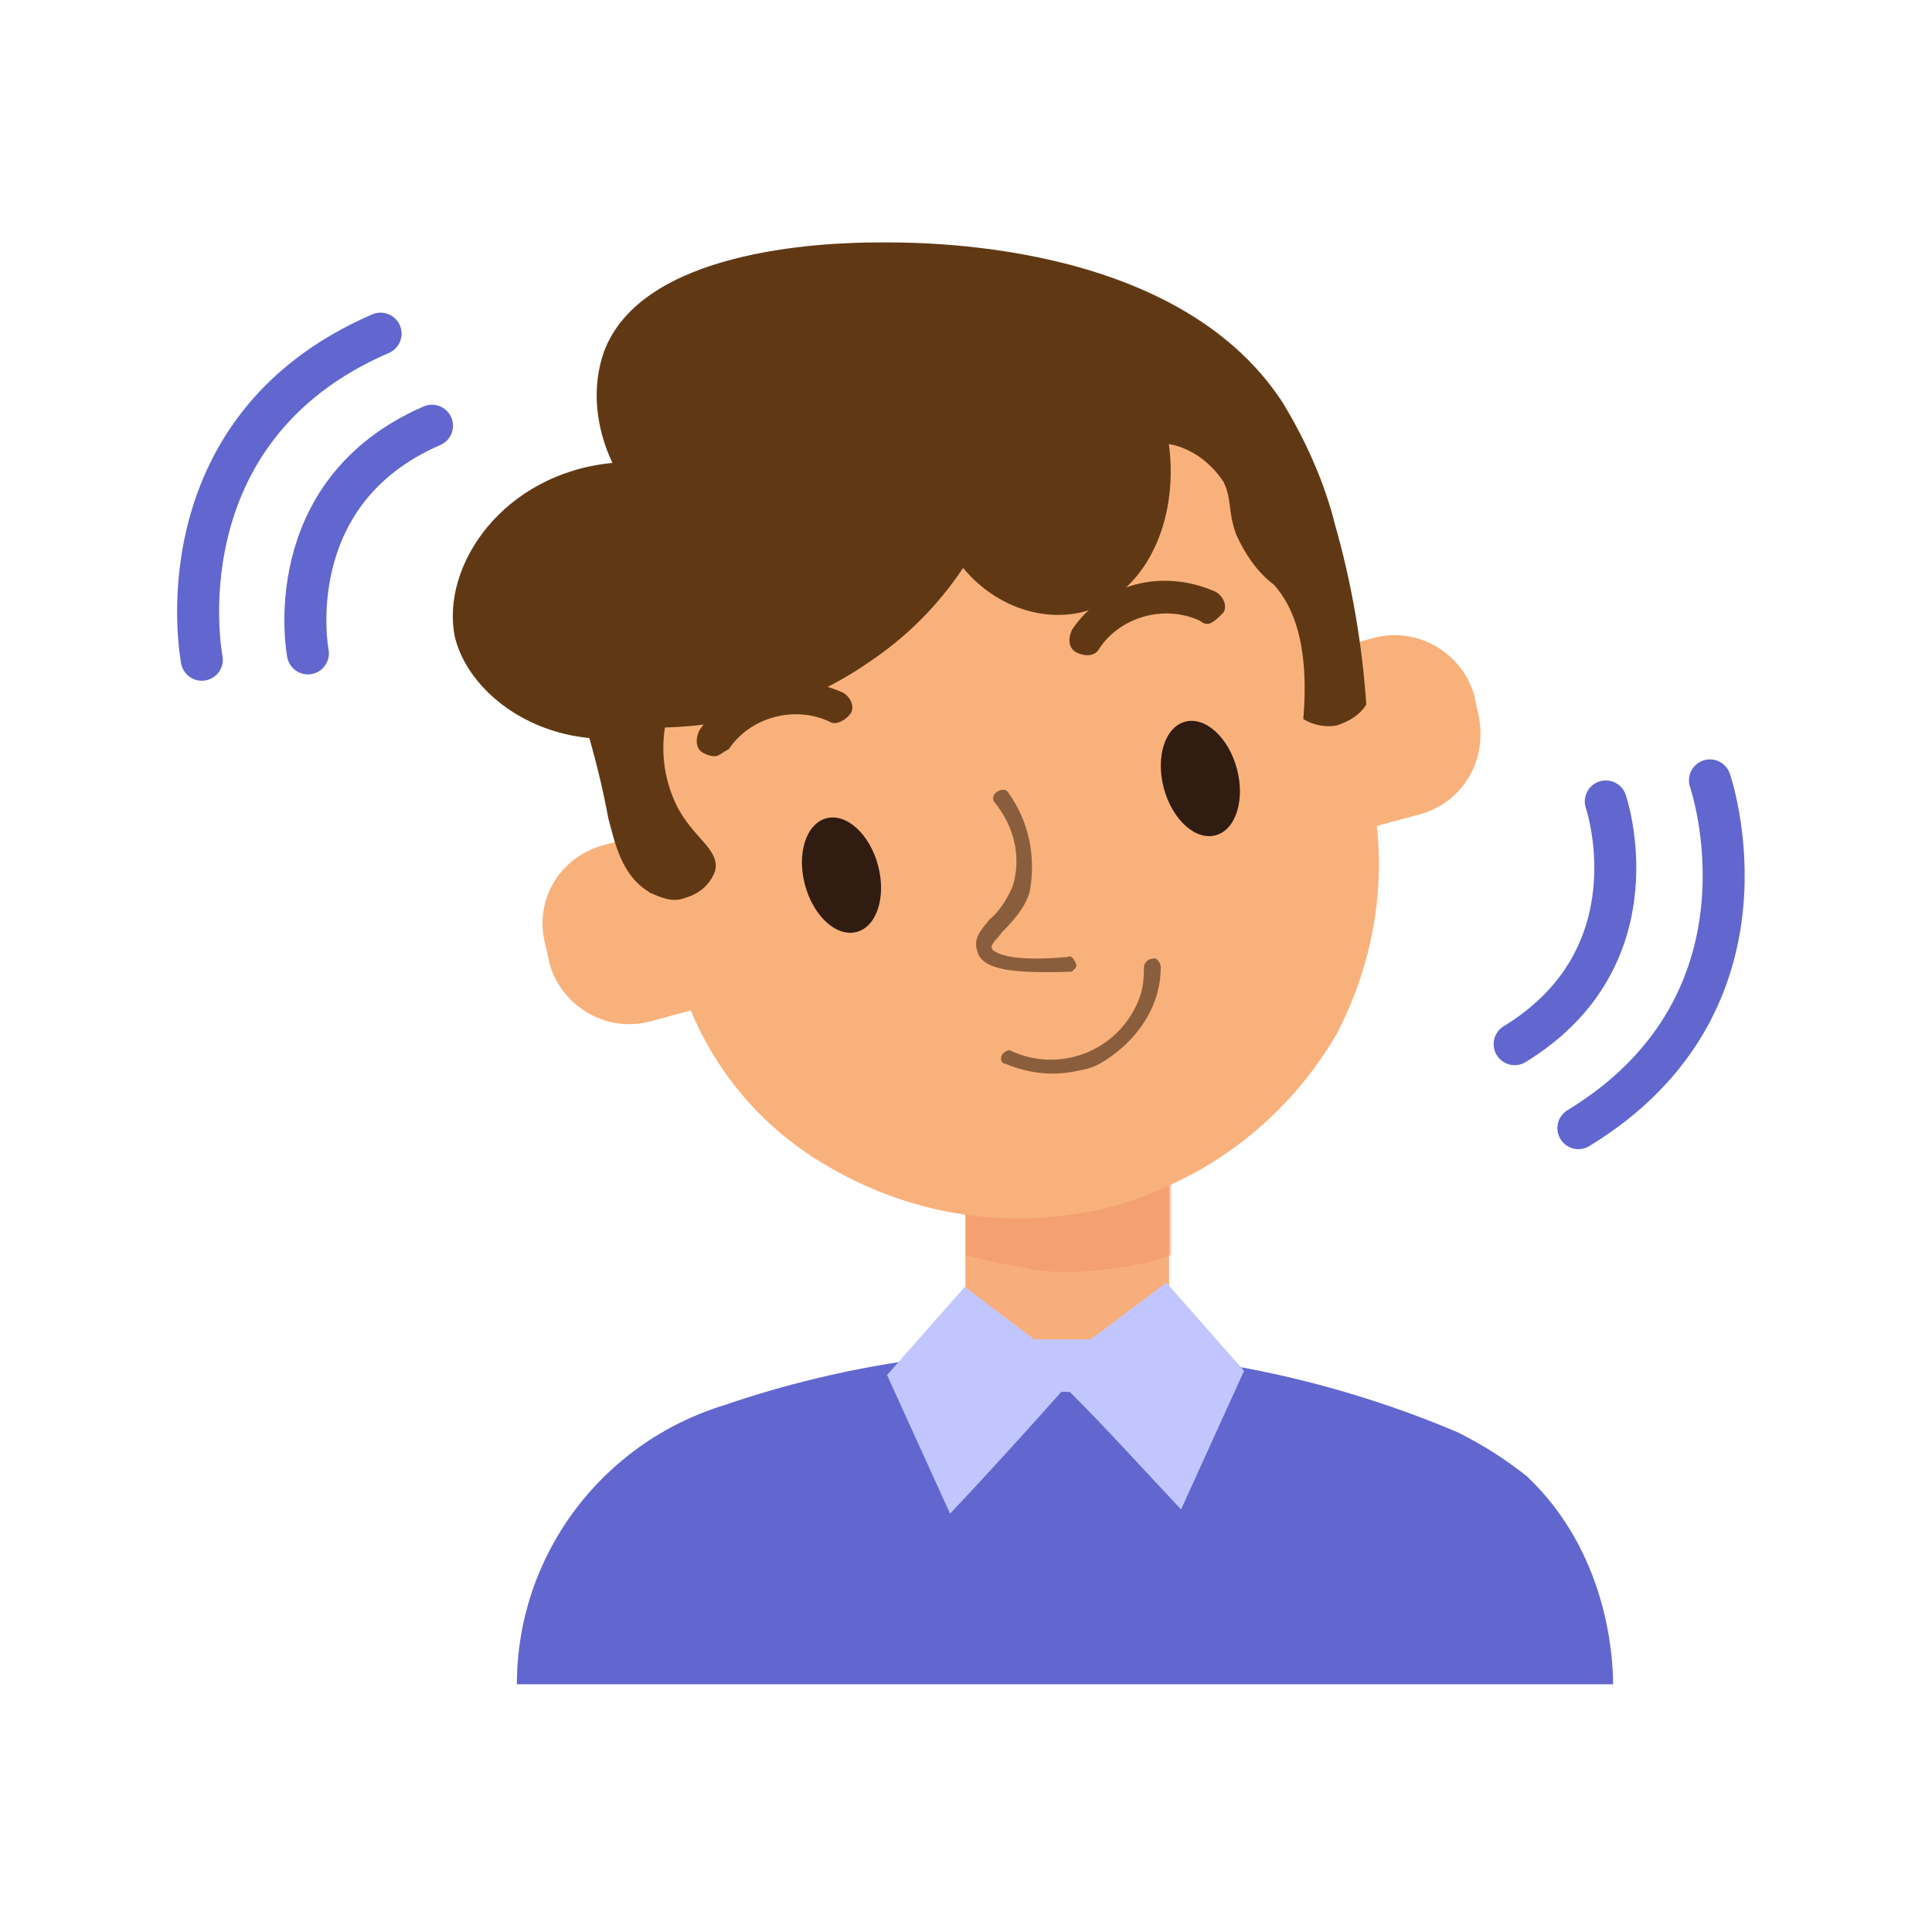
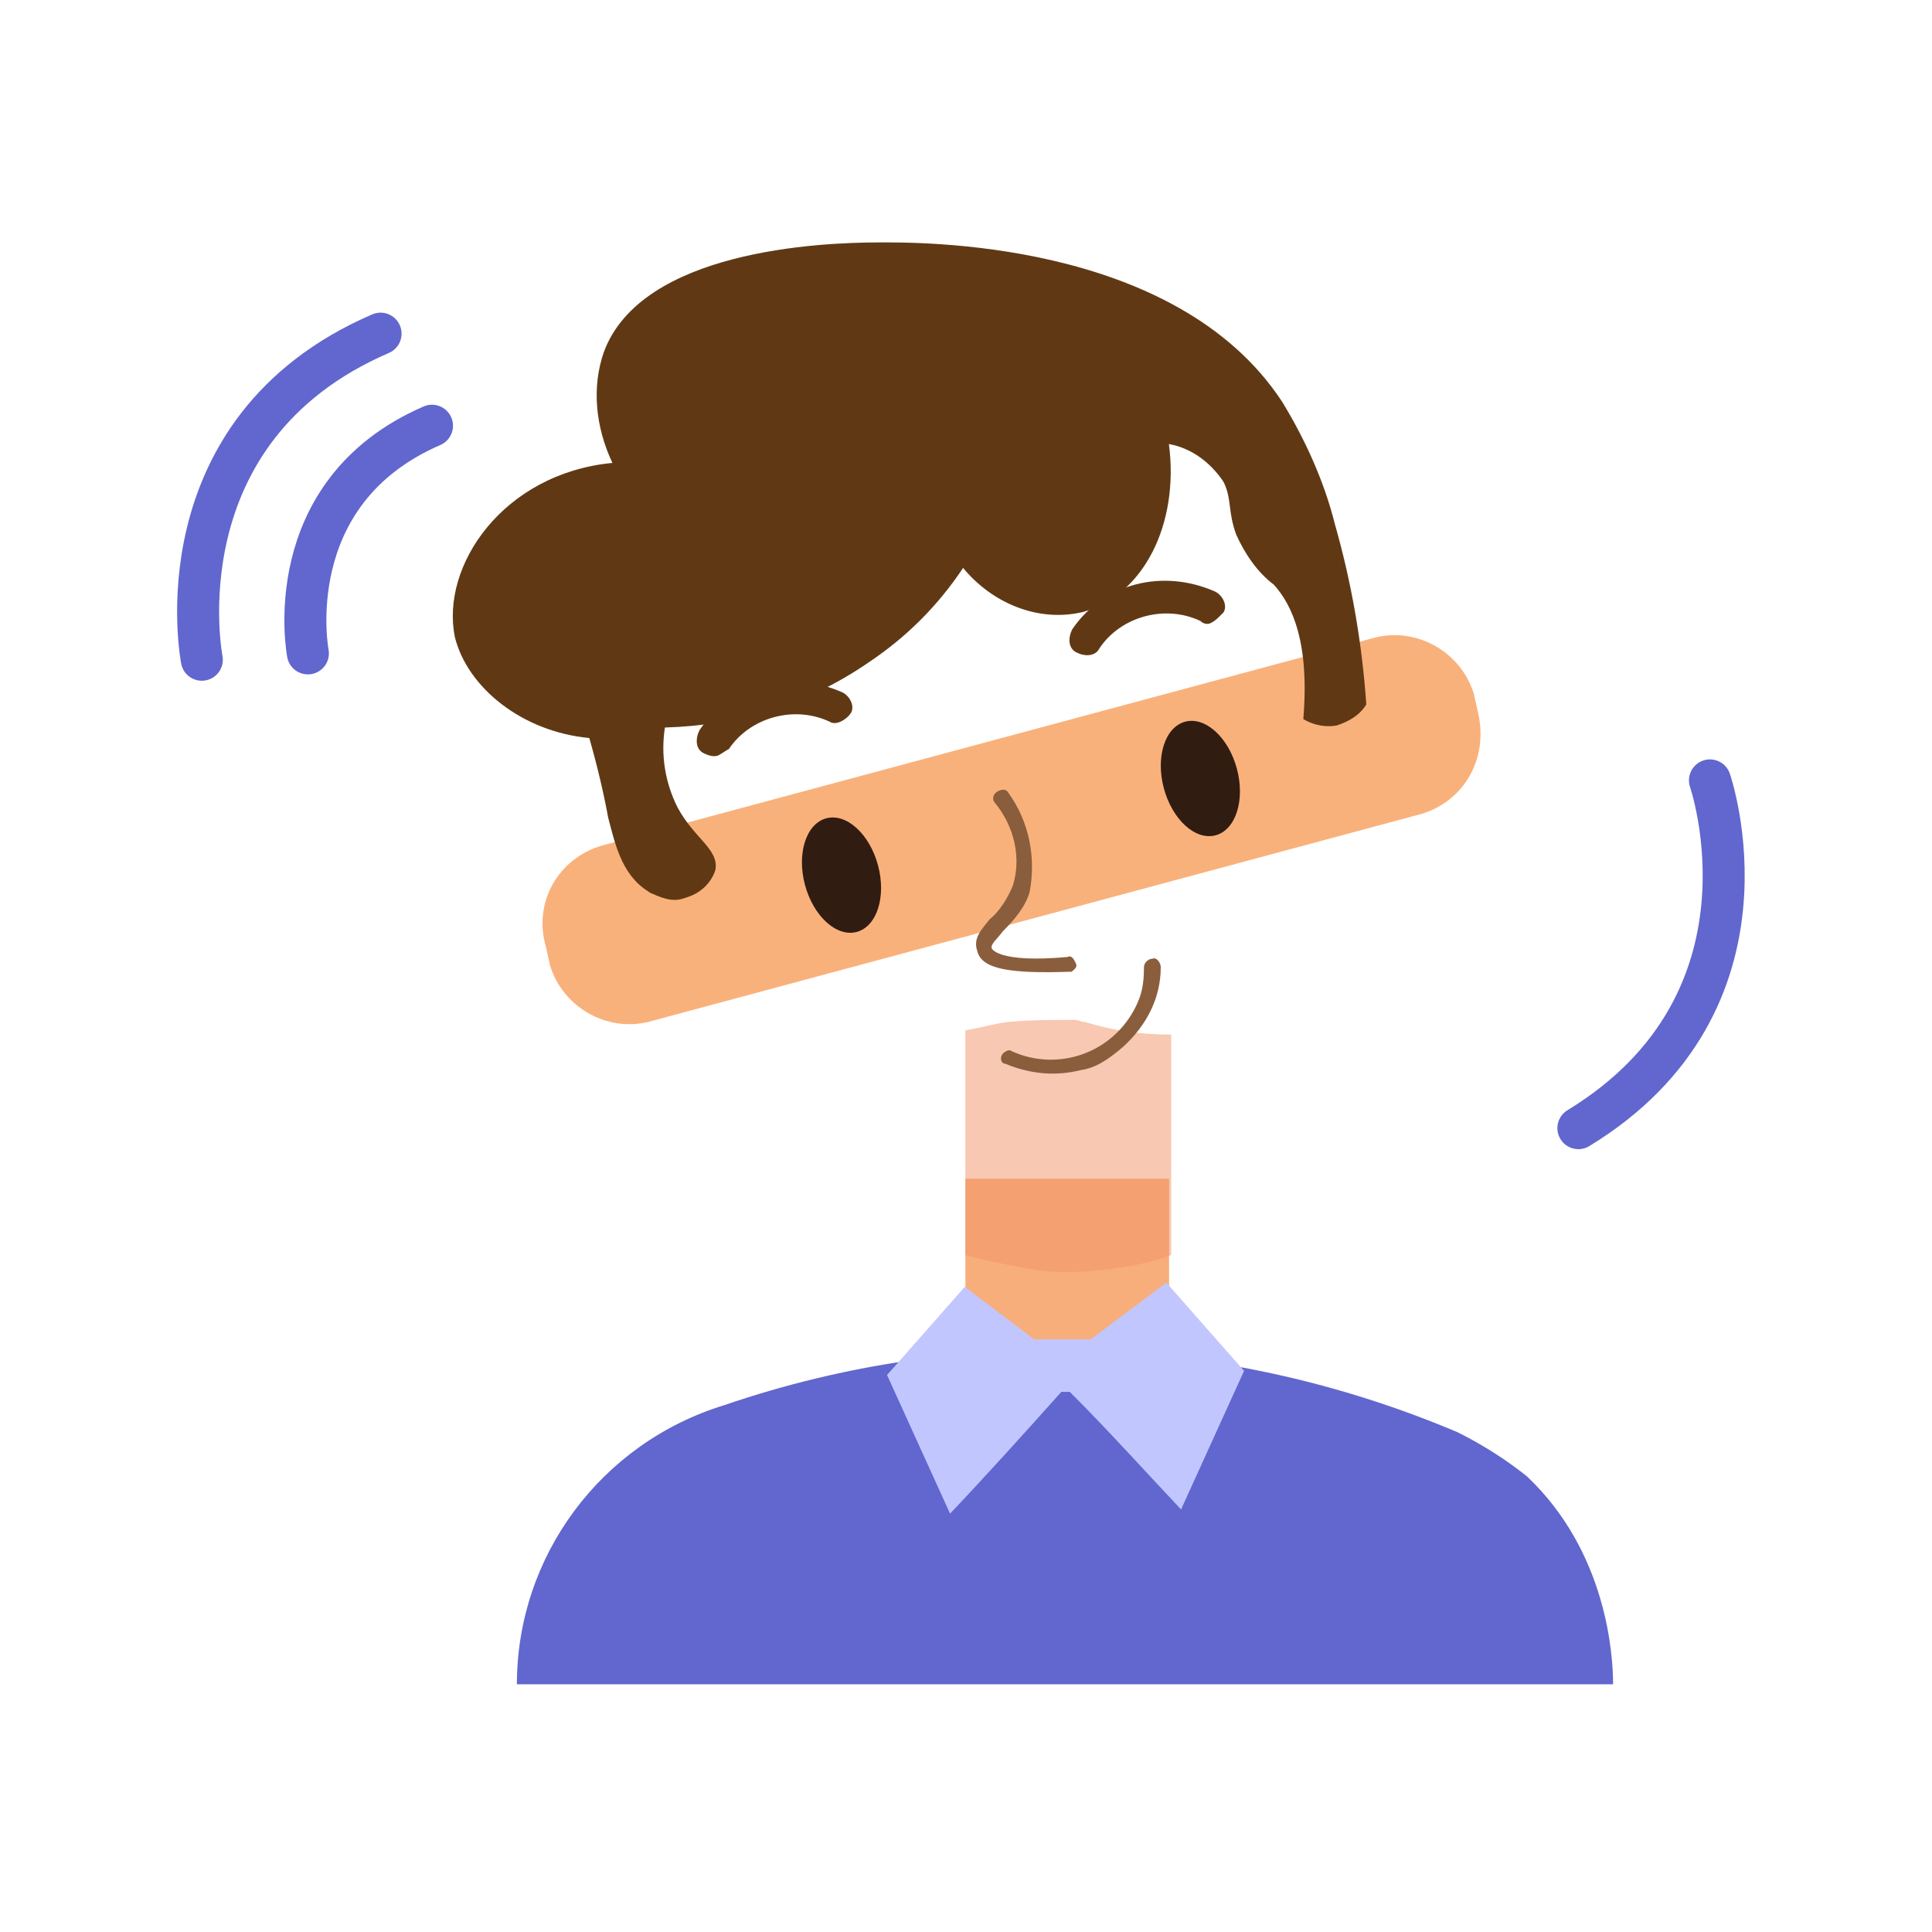
<svg xmlns="http://www.w3.org/2000/svg" version="1.1" id="Layer_1" x="0px" y="0px" viewBox="0 0 92 92" style="enable-background:new 0 0 92 92;" xml:space="preserve">
  <style type="text/css">
	.st0{fill:#6167CE;}
	.st1{fill:#F7AE7B;}
	.st2{opacity:0.5;}
	.st3{fill:#F29166;}
	.st4{fill:#F9B17B;}
	.st5{fill:#8A5E3C;}
	.st6{fill:#311C12;}
	.st7{fill:#603914;}
	.st8{fill:#C2C6FF;}
	.st9{fill:none;stroke:#6167CE;stroke-width:2;stroke-linecap:round;stroke-miterlimit:4;}
	.st10{fill:none;stroke:#6167CE;stroke-width:2;stroke-linecap:round;stroke-miterlimit:4;}
</style>
  <g id="Group_608" transform="translate(151.914 943.604)">
    <g id="Group_607">
      <path id="Path_12928" class="st0" d="M-82.5-875.4c-11.1-4.7-23.5-5.2-34.9-1.3c-5.9,1.8-9.9,7.2-9.9,13.3h52.2    c0-1.4-0.3-6.3-4.1-9.9C-80.2-874.1-81.3-874.8-82.5-875.4z" />
    </g>
  </g>
  <g id="Group_612" transform="translate(173.271 935.432)">
    <g id="Group_611">
      <rect id="Rectangle_108" x="-127.3" y="-879.3" class="st1" width="9.7" height="8.8" />
    </g>
  </g>
  <g id="Group_614" transform="translate(173.271 927.866)" class="st2">
    <g id="Group_613">
      <path id="Path_12930" class="st3" d="M-121.6-879.2c-0.2,0-0.3-0.1-0.5-0.1c-1.1,0-2.1,0-3.2,0.1c-0.7,0.1-1.4,0.3-2,0.4v10.7    c1.1,0.3,2.2,0.5,3.3,0.7c1.3,0.2,2.7,0.1,4-0.1c0.8-0.1,1.7-0.3,2.5-0.6v-10.5C-119-878.6-120.3-878.8-121.6-879.2z" />
    </g>
  </g>
  <g id="Group_610" transform="translate(155.088 914.758)">
    <g id="Group_609">
      <path id="Path_12929" class="st4" d="M-87.4-876l-36.8,9.9c-2,0.5-4.1-0.7-4.7-2.7l-0.2-0.9c-0.6-2.1,0.6-4.2,2.7-4.8l36.8-9.9    c2-0.5,4.1,0.7,4.7,2.7l0.2,0.9C-84.2-878.6-85.4-876.6-87.4-876L-87.4-876z" />
    </g>
  </g>
  <g id="Group_616" transform="translate(160.786 893.075)">
    <g id="Group_615">
-       <path id="Path_12931" class="st4" d="M-105.4-836.5c-0.6,0.3-1.2,0.5-1.8,0.7c-0.7,0.2-1.4,0.4-2.2,0.5c-4.1,0.7-8.3-0.1-11.9-2.2    c-3.7-2.1-6.3-5.6-7.3-9.6l-3.1-11.7c-2.4-8.5,2.7-17.1,11-19.4l2.5-0.7c8.4-2.3,17.1,2.8,19.4,11.2l3.2,11.8    c1,4.1,0.4,8.3-1.5,12C-99-840.6-101.9-838-105.4-836.5z" />
-     </g>
+       </g>
  </g>
  <g id="Group_619" transform="translate(174.832 916.971)">
    <g id="Group_618">
      <path id="Path_12932" class="st5" d="M-123.8-870.7L-123.8-870.7c-2.9,0.1-4.3-0.1-4.5-1c-0.2-0.6,0.2-1,0.6-1.5    c0.5-0.4,0.9-1.1,1.1-1.6c0.4-1.3,0.1-2.8-0.9-4c-0.1-0.2,0-0.4,0.2-0.5c0.2-0.1,0.4-0.1,0.5,0.1c1,1.4,1.3,3.1,1,4.7    c-0.2,0.7-0.7,1.3-1.3,1.9c-0.2,0.3-0.6,0.6-0.5,0.8c0,0,0.3,0.7,3.6,0.4c0.2-0.1,0.3,0.1,0.4,0.3l0,0    C-123.5-870.9-123.7-870.8-123.8-870.7z" />
    </g>
  </g>
  <g id="Group_621" transform="translate(185.512 916.37)">
    <g id="Group_620">
      <ellipse id="Ellipse_42" transform="matrix(0.966 -0.259 0.259 0.966 223.299 -63.221)" class="st6" cx="-128.3" cy="-879.2" rx="1.8" ry="2.8" />
    </g>
  </g>
  <g id="Group_623" transform="translate(167.818 916.37)">
    <g id="Group_622">
      <ellipse id="Ellipse_43" transform="matrix(0.966 -0.259 0.259 0.966 222.133 -62.908)" class="st6" cx="-127.7" cy="-874.6" rx="1.8" ry="2.8" />
    </g>
  </g>
  <g id="Group_625" transform="translate(174.574 926.755)">
    <g id="Group_624">
      <path id="Path_12933" class="st5" d="M-123.1-875.8c-1.2,0.3-2.4,0.2-3.6-0.3c-0.2,0-0.3-0.3-0.1-0.5c0.1-0.1,0.3-0.2,0.4-0.1    c2.2,1,4.8,0.1,5.9-2.1c0.3-0.6,0.4-1.1,0.4-1.9c0-0.2,0.2-0.4,0.4-0.4c0.2-0.1,0.4,0.2,0.4,0.4c0,1.5-0.7,2.8-1.8,3.8    C-121.8-876.3-122.4-875.9-123.1-875.8z" />
    </g>
  </g>
  <g id="Group_627" transform="translate(182.858 909.268)">
    <g id="Group_626" transform="translate(0)">
-       <path id="Path_12934" class="st7" d="M-125.2-879.6c-0.2,0.1-0.4,0-0.5-0.1c-1.7-0.8-3.8-0.2-4.8,1.3c-0.2,0.4-0.7,0.4-1.1,0.2    c-0.4-0.2-0.4-0.7-0.2-1.1c1.5-2.2,4.3-2.9,6.8-1.8c0.4,0.2,0.6,0.7,0.4,1l0,0C-124.9-879.8-125-879.7-125.2-879.6z" />
+       <path id="Path_12934" class="st7" d="M-125.2-879.6c-0.2,0.1-0.4,0-0.5-0.1c-1.7-0.8-3.8-0.2-4.8,1.3c-0.2,0.4-0.7,0.4-1.1,0.2    c-0.4-0.2-0.4-0.7-0.2-1.1c1.5-2.2,4.3-2.9,6.8-1.8c0.4,0.2,0.6,0.7,0.4,1l0,0C-124.9-879.8-125-879.7-125.2-879.6" />
    </g>
  </g>
  <g id="Group_629" transform="translate(164.61 909.268)">
    <g id="Group_628">
      <path id="Path_12935" class="st7" d="M-130.4-873.3c-0.2,0.1-0.5,0-0.7-0.1c-0.4-0.2-0.4-0.7-0.2-1.1c1.5-2.2,4.3-2.9,6.8-1.8    c0.4,0.2,0.6,0.7,0.4,1s-0.7,0.6-1,0.4l0,0c-1.7-0.8-3.8-0.2-4.8,1.3C-130.1-873.5-130.2-873.4-130.4-873.3z" />
    </g>
  </g>
  <g id="Group_631" transform="translate(154.662 889.444)">
    <g id="Group_630">
      <path id="Path_12936" class="st7" d="M-91.1-864.5c-0.5-2-1.4-4-2.5-5.8c-5.1-7.8-17.5-7.6-19.2-7.6c-2.9,0-11.3,0.4-13.1,5.2    c-0.6,1.7-0.4,3.6,0.4,5.3c-5.2,0.5-8.2,4.9-7.5,8.3c0.6,2.4,3.2,4.5,6.4,4.8c0.4,1.4,0.7,2.7,0.9,3.8c0.3,1.1,0.6,2.7,1.9,3.5    c0.1,0.1,0.2,0.1,0.4,0.2c0.5,0.2,0.9,0.3,1.4,0.1c0.7-0.2,1.2-0.7,1.4-1.3c0.2-1-1-1.5-1.8-3c-0.6-1.2-0.8-2.5-0.6-3.8    c3.5-0.1,6.8-1.1,9.7-3.1c1.8-1.2,3.3-2.7,4.5-4.5c1.4,1.7,3.6,2.6,5.7,2.1c2.9-0.8,4.6-4.2,4.1-8c1.1,0.2,2,0.9,2.6,1.8    c0.4,0.8,0.2,1.4,0.6,2.5c0.4,0.9,1,1.8,1.8,2.4c0.9,1,1.7,2.8,1.4,6.4c0.5,0.3,1.1,0.4,1.6,0.3c0.6-0.2,1.1-0.5,1.4-1    C-89.8-858.8-90.3-861.7-91.1-864.5z" />
    </g>
  </g>
  <g id="Group_633" transform="translate(169.641 940.478)">
    <g id="Group_632">
      <path id="Path_12937" class="st8" d="M-113.4-868.6c1-2.2,2-4.4,3-6.6l-3.7-4.2l-3.6,2.7h-2.7l-3.3-2.5l-3.7,4.2    c1,2.2,2,4.4,3,6.6c1.8-1.9,3.6-3.9,5.3-5.8h0.4C-116.8-872.3-115.1-870.4-113.4-868.6z" />
    </g>
  </g>
  <g id="Group_635" transform="translate(109.204 -16.755) rotate(7)">
    <path id="Path_12938" class="st9" d="M-21,56.9c0,0,4.9,10-4.2,17.2" />
-     <path id="Path_12939" class="st9" d="M-25.8,58.5c0,0,3.4,7-2.9,12" />
  </g>
  <g id="Group_636" transform="matrix(-0.966, -0.259, 0.259, -0.966, 111.797, 1847.333)">
    <path id="Path_12938-2" class="st10" d="M568.9,1727.3c0,0,4.9,10-4.2,17.2" />
    <path id="Path_12939-2" class="st10" d="M564.1,1728.9c0,0,3.4,7-2.9,12" />
  </g>
</svg>